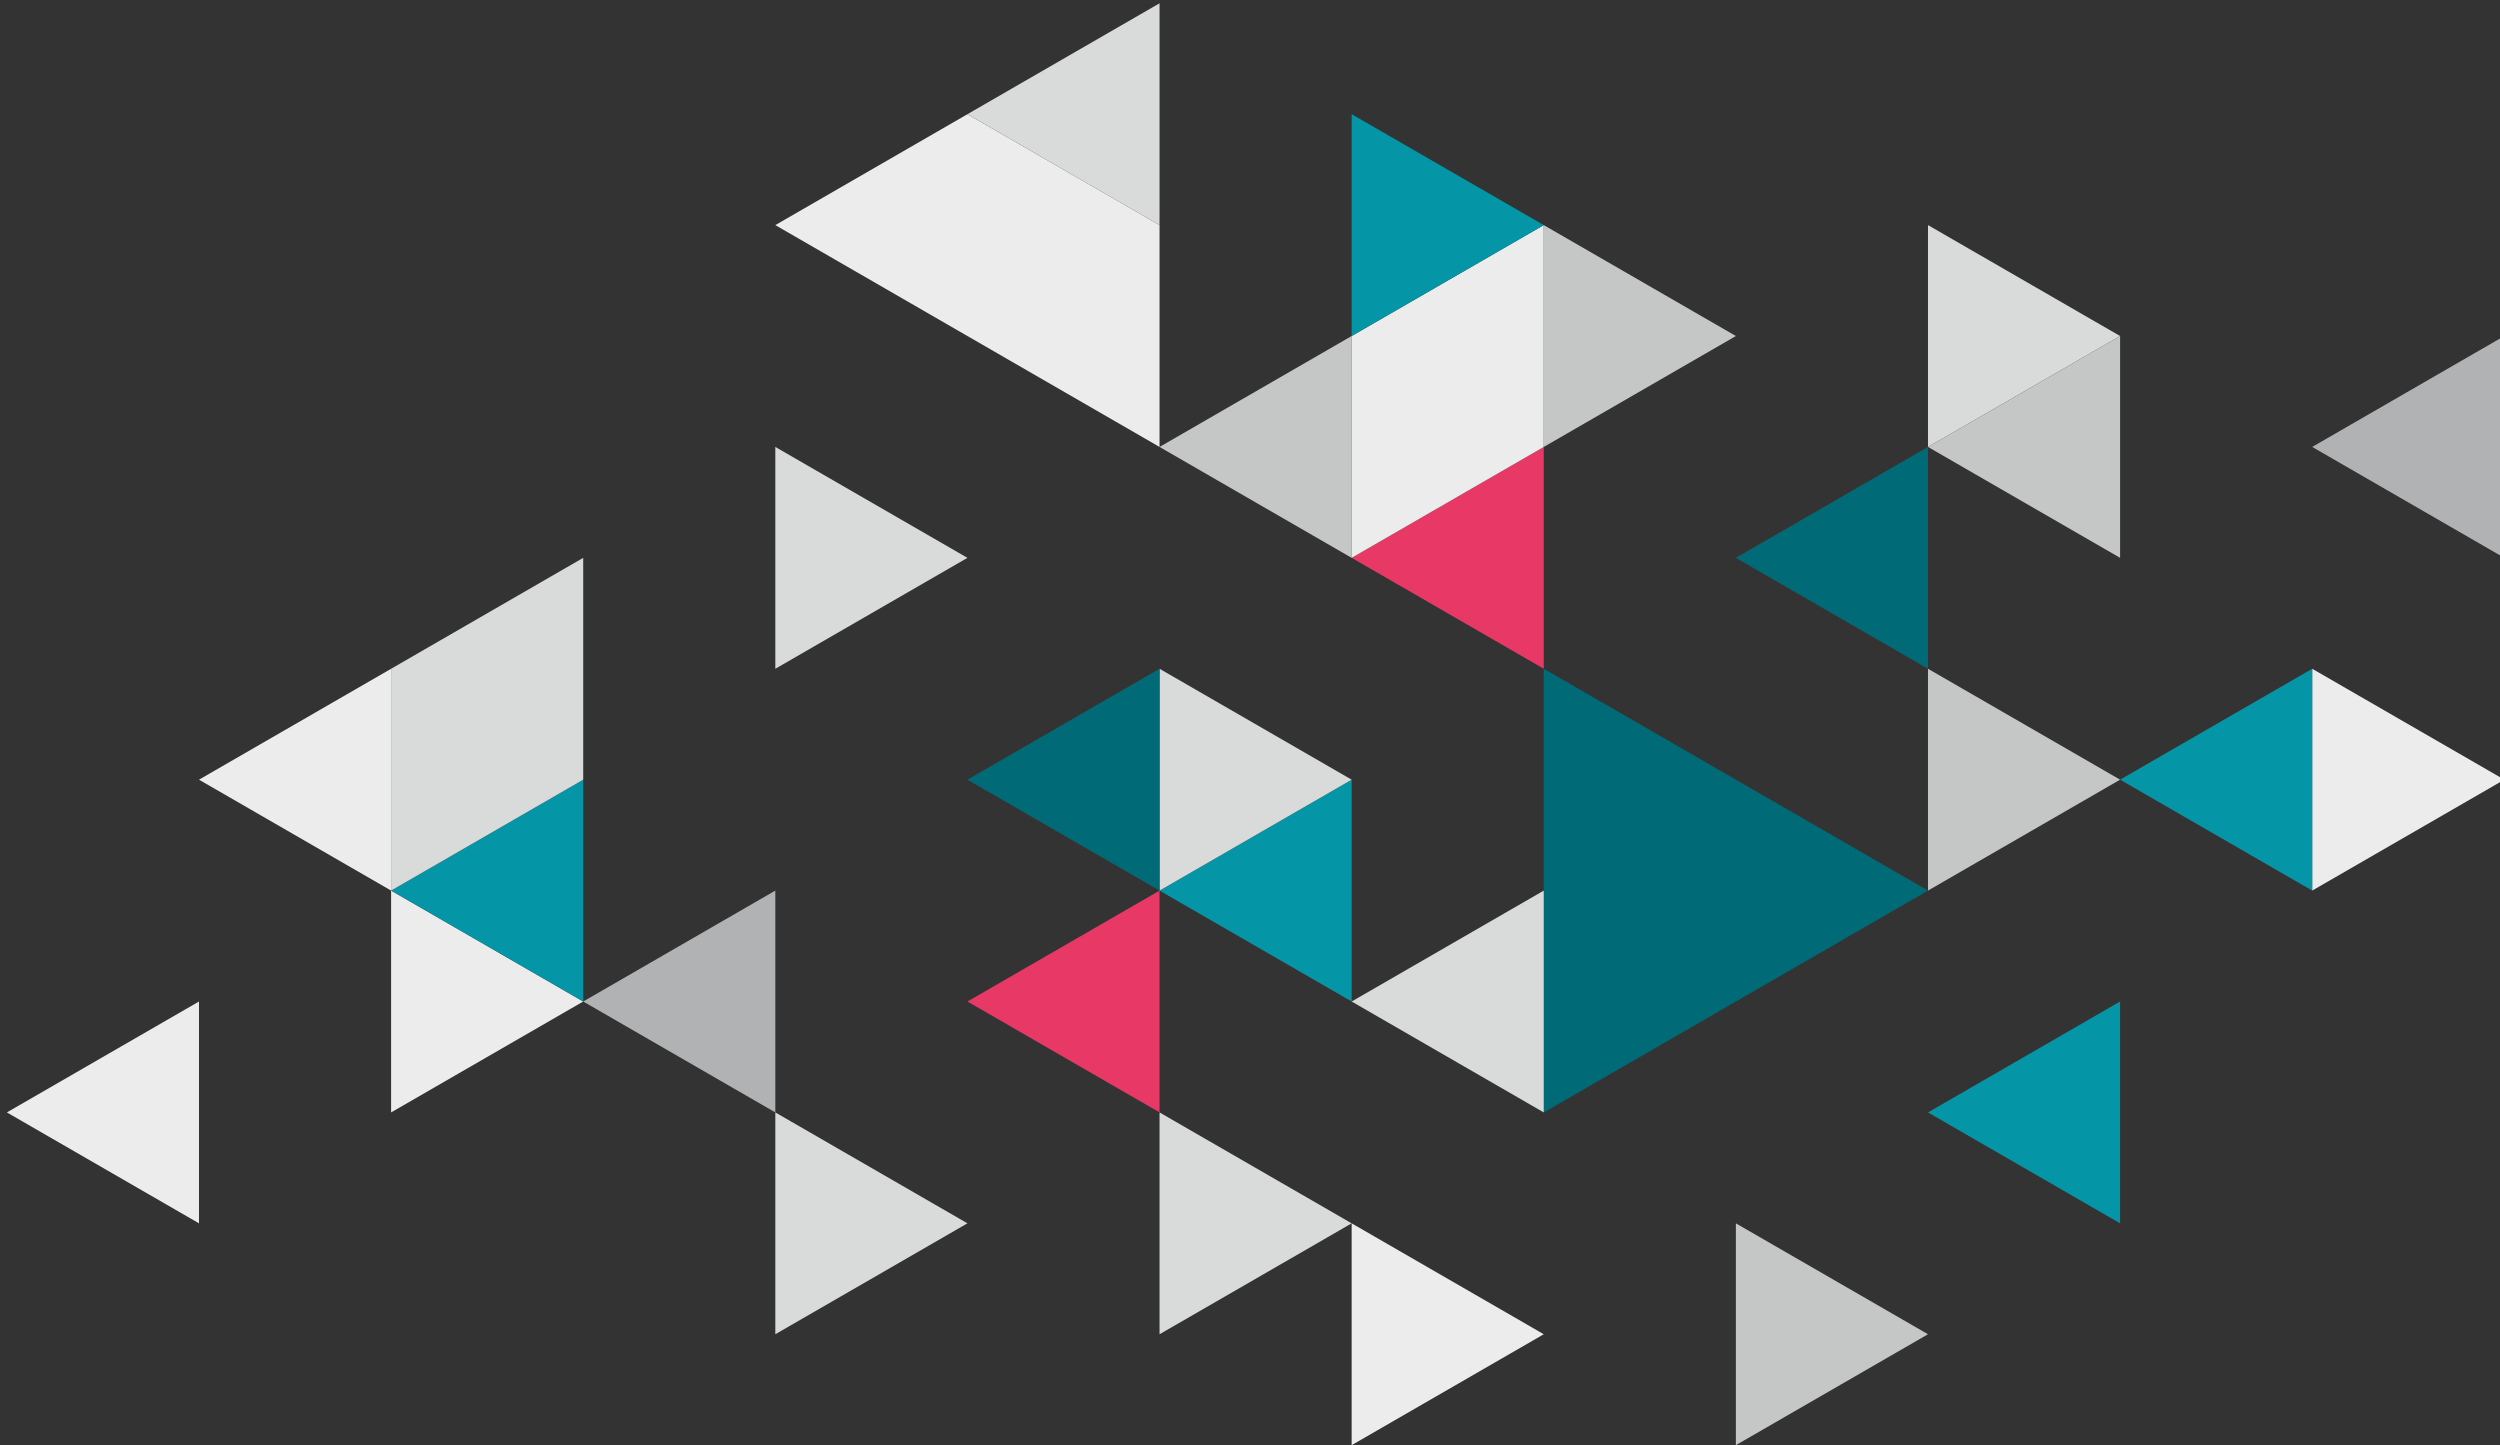
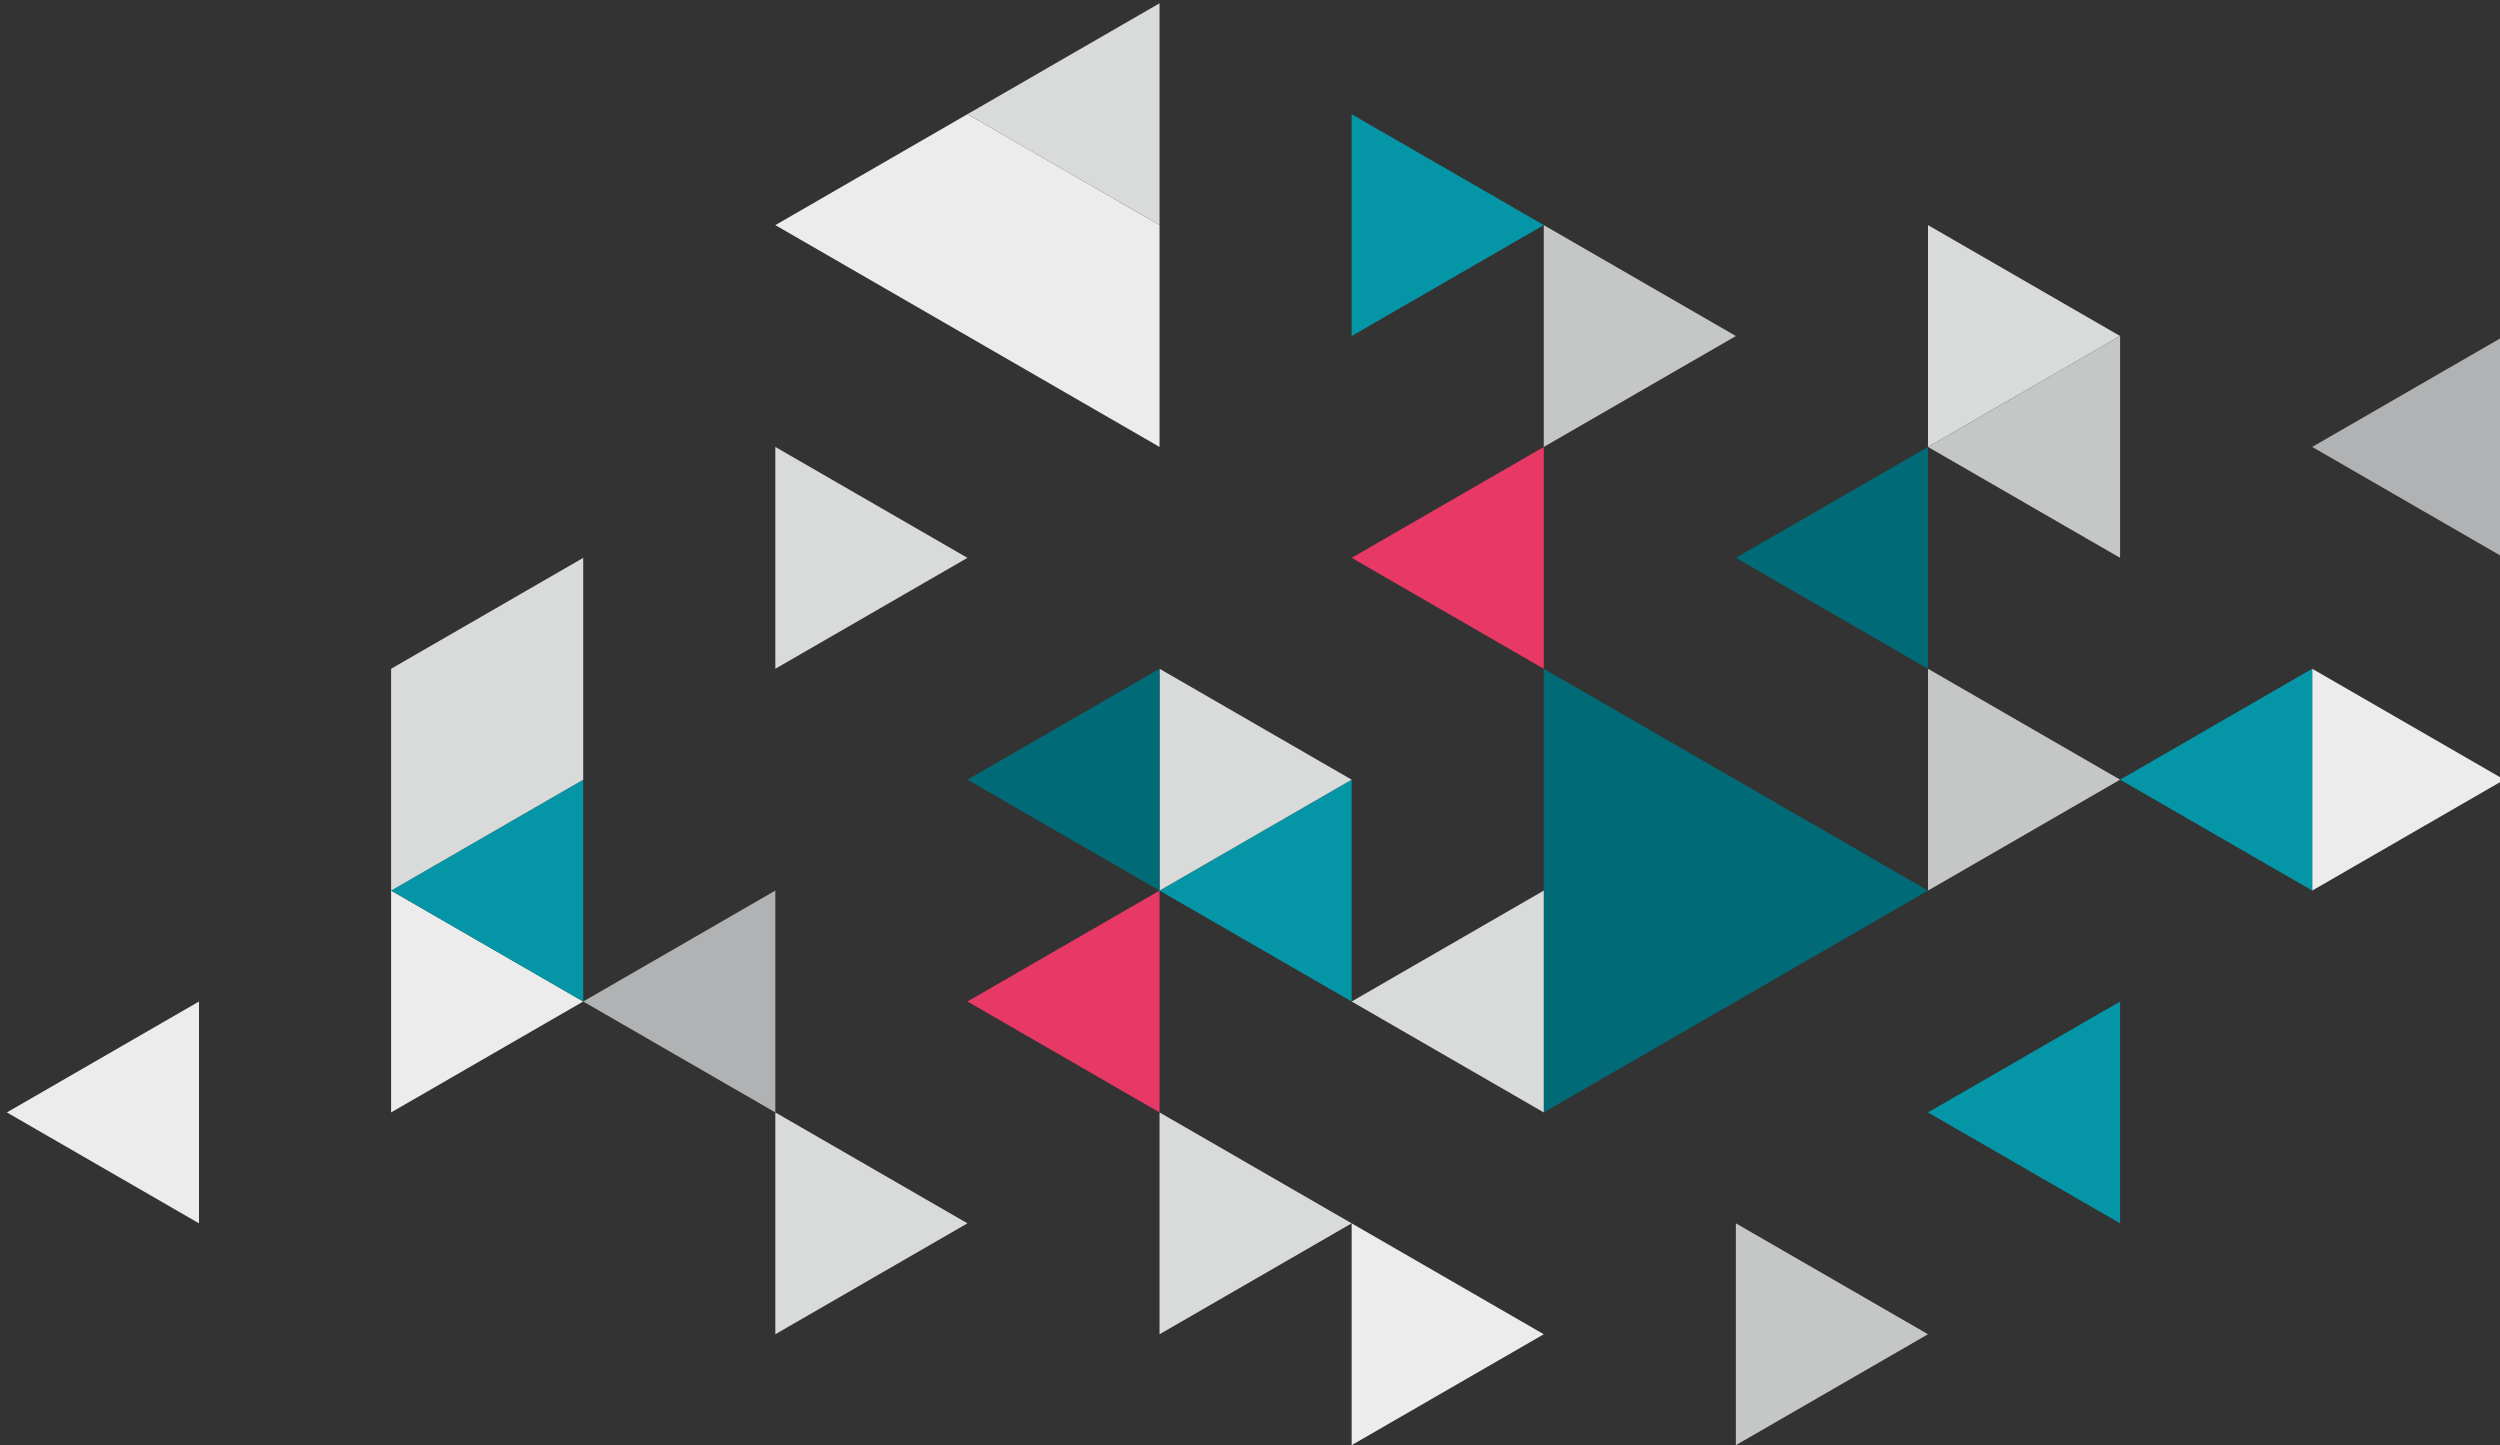
<svg xmlns="http://www.w3.org/2000/svg" id="Layer_1" data-name="Layer 1" width="269" height="155.5" viewBox="0 0 269 155.5">
  <rect x="0" y="0" width="269" height="155.5" fill="#333333" stroke="none" />
  <defs>
    <style>
      .cls-1 {
        fill: #0496a6;
      }

      .cls-1, .cls-2, .cls-3, .cls-4, .cls-5, .cls-6, .cls-7 {
        fill-rule: evenodd;
      }

      .cls-2 {
        fill: #ececed;
      }

      .cls-3 {
        fill: #c5c6c6;
      }

      .cls-4 {
        fill: #006b77;
      }

      .cls-5 {
        fill: #d9dada;
      }

      .cls-6 {
        fill: #b1b2b3;
      }

      .cls-7 {
        fill: #e83865;
      }
    </style>
  </defs>
  <title>triangle-back</title>
  <polygon class="cls-1" points="207.451 119.696 228.122 107.762 228.122 131.631 207.451 119.696" />
  <polygon class="cls-2" points="269.465 83.893 248.793 95.827 248.793 71.959 269.465 83.893" />
  <polygon class="cls-1" points="228.122 83.893 248.793 95.827 248.793 71.959 228.122 83.893" />
  <polygon class="cls-3" points="228.122 83.893 207.451 95.827 207.451 71.959 228.122 83.893" />
  <polygon class="cls-4" points="186.78 60.024 207.451 71.959 207.451 48.09 186.78 60.024" />
  <polygon class="cls-5" points="228.122 36.156 207.451 48.09 207.451 24.221 228.122 36.156" />
  <polygon class="cls-3" points="207.451 48.09 228.122 60.024 228.122 36.156 207.451 48.09" />
  <polygon class="cls-6" points="248.793 48.089 269.465 60.024 269.465 36.155 248.793 48.089" />
  <polygon class="cls-4" points="207.451 95.827 166.109 119.696 166.109 71.959 207.451 95.827" />
  <polygon class="cls-3" points="207.451 143.565 186.78 155.499 186.78 131.631 207.451 143.565" />
  <polygon class="cls-2" points="166.109 143.565 145.438 155.499 145.438 131.631 166.109 143.565" />
  <polygon class="cls-5" points="145.438 131.631 124.767 143.566 124.767 119.697 145.438 131.631" />
  <polygon class="cls-7" points="104.096 107.762 124.767 119.696 124.767 95.827 104.096 107.762" />
  <polygon class="cls-5" points="145.438 107.762 166.109 119.697 166.109 95.828 145.438 107.762" />
  <polygon class="cls-1" points="124.767 95.828 145.438 107.762 145.438 83.894 124.767 95.828" />
  <polygon class="cls-5" points="145.438 83.894 124.767 95.828 124.767 71.959 145.438 83.894" />
  <polygon class="cls-4" points="104.096 83.894 124.767 95.828 124.767 71.959 104.096 83.894" />
  <polygon class="cls-7" points="145.438 60.024 166.109 71.959 166.109 48.09 145.438 60.024" />
-   <polygon class="cls-3" points="124.767 48.091 145.438 60.025 145.438 36.156 124.767 48.091" />
-   <polygon class="cls-2" points="166.109 48.091 166.109 24.221 145.438 36.156 145.438 60.025 166.109 48.091" />
  <polygon class="cls-3" points="186.78 36.156 166.109 48.091 166.109 24.222 186.78 36.156" />
  <polygon class="cls-1" points="166.109 24.221 145.438 36.156 145.438 12.287 166.109 24.221" />
  <polygon class="cls-2" points="124.767 24.221 124.767 48.091 83.425 24.222 104.096 12.287 124.767 24.221" />
  <polygon class="cls-5" points="104.096 12.287 124.767 24.221 124.767 0.353 104.096 12.287" />
  <polygon class="cls-5" points="104.096 60.025 83.425 71.959 83.425 48.091 104.096 60.025" />
  <polygon class="cls-5" points="104.096 131.63 83.425 143.565 83.425 119.696 104.096 131.63" />
  <polygon class="cls-6" points="62.754 107.762 83.425 119.696 83.425 95.827 62.754 107.762" />
  <polygon class="cls-2" points="62.754 107.762 42.083 119.696 42.083 95.827 62.754 107.762" />
  <polygon class="cls-2" points="0.74 119.696 21.412 131.63 21.412 107.762 0.74 119.696" />
  <polygon class="cls-1" points="42.083 95.827 62.754 107.762 62.754 83.893 42.083 95.827" />
  <polygon class="cls-5" points="62.754 83.893 62.754 60.024 42.083 71.959 42.083 95.827 62.754 83.893" />
-   <polygon class="cls-2" points="21.412 83.893 42.083 95.827 42.083 71.959 21.412 83.893" />
</svg>